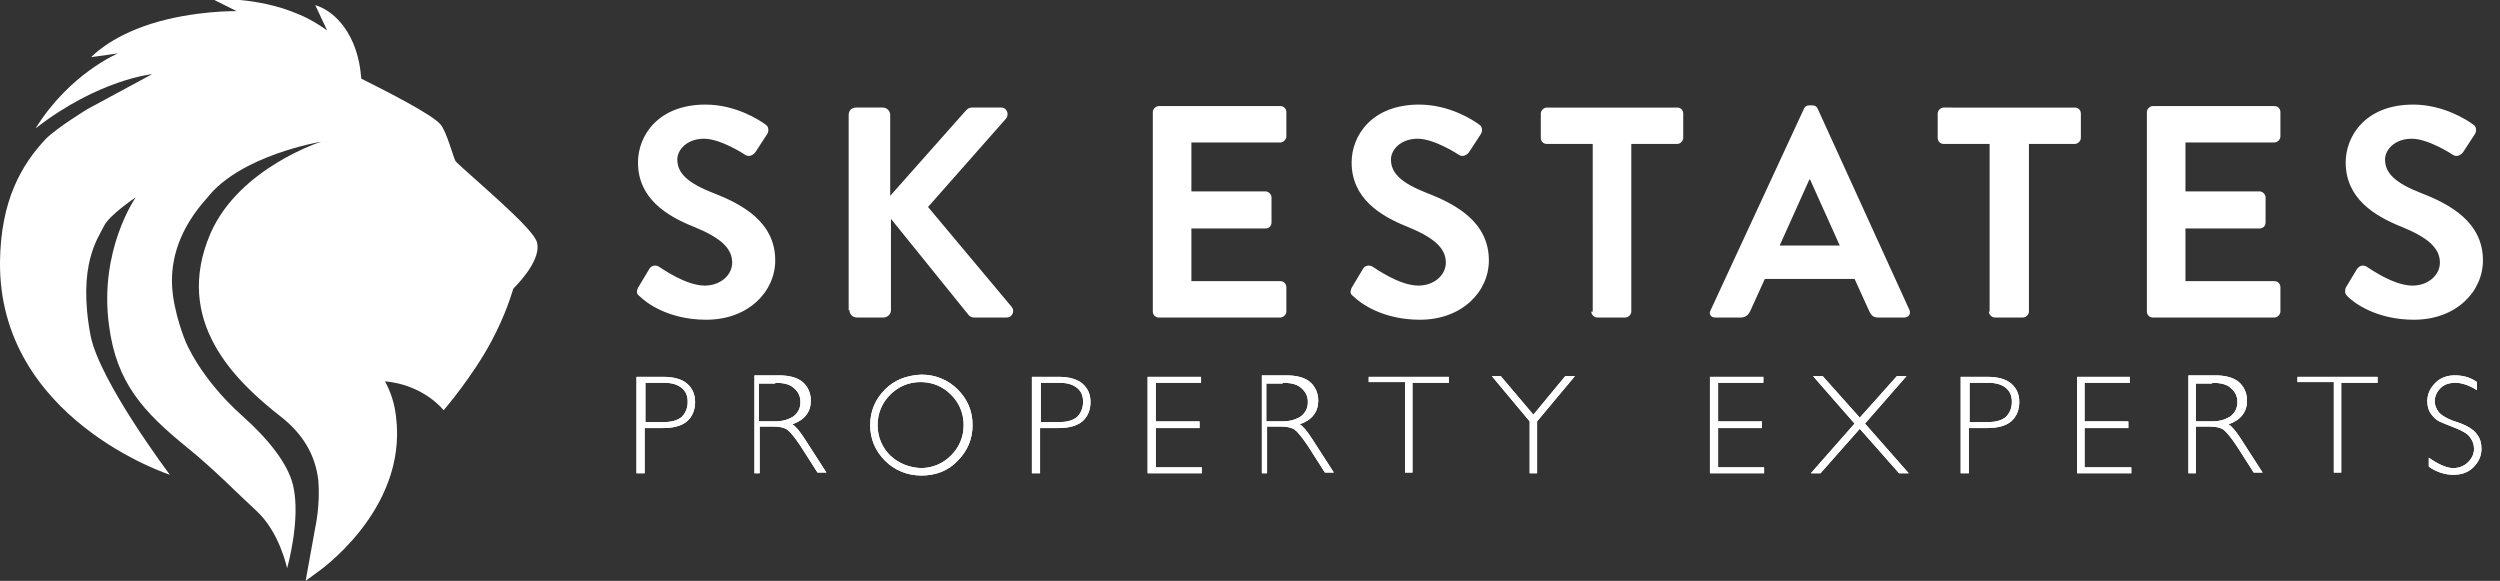
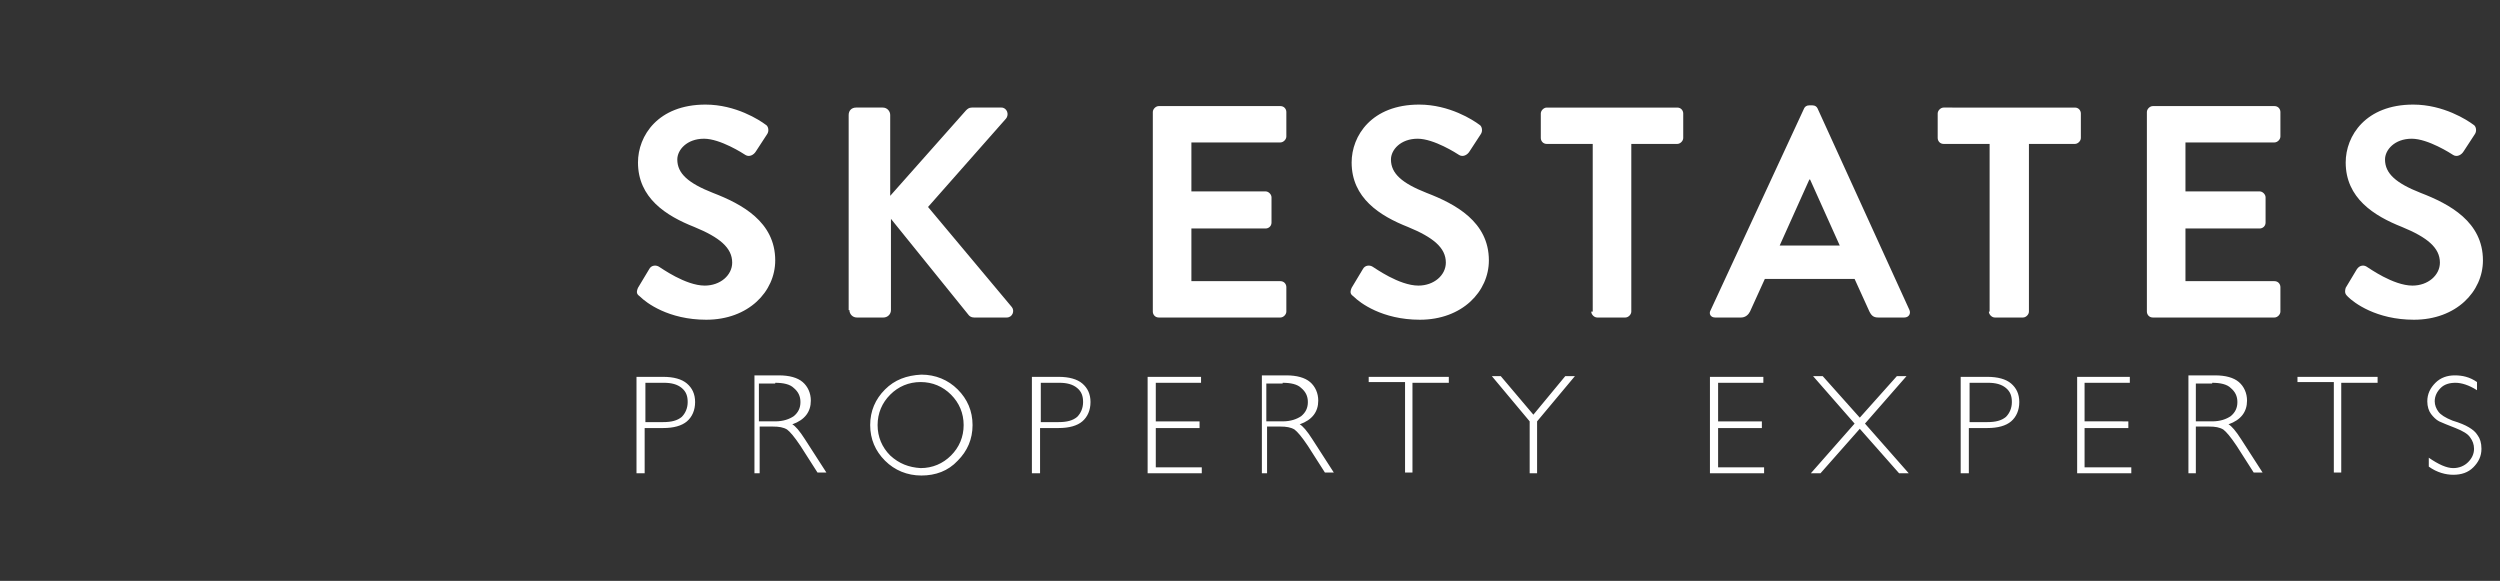
<svg xmlns="http://www.w3.org/2000/svg" version="1.1" id="Layer_1" x="0px" y="0px" width="337px" height="78.3px" viewBox="0 0 337 78.3" enable-background="new 0 0 337 78.3" xml:space="preserve">
  <rect x="0" y="0" width="337" height="78.3" fill="#333333" stroke="none" />
  <g>
-     <path fill="#FFFFFF" d="M43.3,19.1c0,0-11,3.5-14.9,12.3c-5.2,12,3.5,20.1,9.5,24.8c2.8,2.2,4.6,5,5,8.5c0.3,3.3-0.4,6.4-0.4,6.4   l-1.3,7.2l1.5-1.1c0,0,12.2-8.3,10.7-20.9c-0.2-2-0.8-3.6-1.5-4.9c5.3,0.5,7.9,3.9,7.9,3.9s3.9-4.5,6.5-9.4c1.9-3.6,2.6-6.1,2.9-7   c1.3-1.3,3.7-4.1,3.2-6.2c-0.4-1.3-2.9-3.7-8.4-8.6c-1.1-1-2.4-2.1-2.6-2.4c-0.2-0.2-1.2-4-2-4.9c-1-1.3-7.3-4.5-10.7-6.2   c-0.1-1.2-0.3-2.9-1.1-4.8c-1.9-4.4-5.1-5.1-5.1-5.1l1.6,3.4c0,0-1.9-1.4-3.9-2.2c-5.6-2.4-11.5-2-11.5-2l3.2,1.6   c0,0-5.8-0.1-11.5,1.7c-5.7,1.8-8.1,4.5-8.1,4.5l3.6-0.5c0,0-6.5,2.7-11.1,10.1c8.5-6.6,15.7-7.3,15.7-7.3l-8.7,4.7   c0,0-4.1,2.5-5.6,4C2.9,22.2,0.1,27,0,35.3C-0.2,56.5,22.9,64,22.9,64s-9.5-12.6-10.7-18.8C10.4,35.6,13.3,32,14,30.5   c0.7-1.5,4.3-3.9,4.3-3.9s-5,7.1-3.6,17.3c1,7.7,4.6,11.6,10.5,16.4c3.6,2.9,7,6.4,9.3,8.5c3.2,2.9,4.2,7.8,4.2,7.8   s1.9-6.6,0.8-11.2c-0.7-2.9-3.3-6.2-6.9-9.4c-5.7-5.1-7.6-10-7.6-10s-1.6-3.8-1.8-7.4c-0.2-3.7,1-7.8,4.7-11.9   C32.4,20.9,43.3,19.1,43.3,19.1" />
    <path fill="#FFFFFF" d="M86.3,40c0.8,0.8,3.8,3.1,8.9,3.1c5.7,0,9.3-3.8,9.3-8c0-5.2-4.5-7.6-8.4-9.1c-3.3-1.3-4.8-2.6-4.8-4.5   c0-1.3,1.3-2.8,3.6-2.8c2.2,0,5.3,2,5.6,2.2c0.5,0.3,1.1,0,1.4-0.5l1.5-2.3c0.3-0.4,0.2-1.1-0.2-1.3c-0.8-0.6-4-2.7-8.1-2.7   c-6.4,0-9.1,4.2-9.1,7.8c0,4.8,3.8,7.2,7.6,8.7c3.4,1.4,5.1,2.8,5.1,4.8c0,1.7-1.6,3.1-3.7,3.1c-2.6,0-5.9-2.4-6.1-2.5   c-0.4-0.3-1.1-0.3-1.4,0.3l-1.5,2.5C85.7,39.5,85.9,39.7,86.3,40 M114.5,41.8c0,0.5,0.4,1,1,1h3.6c0.5,0,1-0.4,1-1V29.5l10.5,13   c0.1,0.1,0.3,0.3,0.7,0.3h4.4c0.8,0,1.1-0.9,0.7-1.4l-11.3-13.5L135.6,16c0.5-0.6,0.1-1.5-0.6-1.5h-4c-0.4,0-0.6,0.2-0.8,0.4   L120,26.4V15.5c0-0.5-0.4-1-1-1h-3.6c-0.6,0-1,0.4-1,1V41.8z M155.4,42c0,0.4,0.3,0.8,0.8,0.8h16.4c0.4,0,0.8-0.4,0.8-0.8v-3.3   c0-0.4-0.3-0.8-0.8-0.8h-12v-7.1h10c0.4,0,0.8-0.3,0.8-0.8v-3.4c0-0.4-0.4-0.8-0.8-0.8h-10v-6.6h12c0.4,0,0.8-0.4,0.8-0.8v-3.3   c0-0.4-0.3-0.8-0.8-0.8h-16.4c-0.4,0-0.8,0.4-0.8,0.8V42z M182.5,40c0.8,0.8,3.8,3.1,8.9,3.1c5.7,0,9.3-3.8,9.3-8   c0-5.2-4.5-7.6-8.4-9.1c-3.3-1.3-4.8-2.6-4.8-4.5c0-1.3,1.3-2.8,3.6-2.8c2.2,0,5.3,2,5.6,2.2c0.5,0.3,1.1,0,1.4-0.5l1.5-2.3   c0.3-0.4,0.2-1.1-0.2-1.3c-0.8-0.6-4-2.7-8.1-2.7c-6.4,0-9.1,4.2-9.1,7.8c0,4.8,3.8,7.2,7.6,8.7c3.4,1.4,5.1,2.8,5.1,4.8   c0,1.7-1.6,3.1-3.7,3.1c-2.6,0-5.9-2.4-6.1-2.5c-0.4-0.3-1.1-0.3-1.4,0.3l-1.5,2.5C181.9,39.5,182.1,39.7,182.5,40 M214.5,42   c0,0.4,0.4,0.8,0.8,0.8h3.8c0.4,0,0.8-0.4,0.8-0.8V19.4h6.2c0.4,0,0.8-0.4,0.8-0.8v-3.3c0-0.4-0.3-0.8-0.8-0.8h-17.6   c-0.4,0-0.8,0.4-0.8,0.8v3.3c0,0.4,0.3,0.8,0.8,0.8h6.2V42z M231.2,42.8h3.5c0.6,0,1-0.4,1.2-0.8l2-4.4H250l2,4.4   c0.3,0.6,0.6,0.8,1.2,0.8h3.5c0.6,0,0.9-0.5,0.7-1l-12.4-27.2c-0.1-0.2-0.3-0.4-0.7-0.4h-0.4c-0.4,0-0.6,0.2-0.7,0.4l-12.6,27.2   C230.3,42.3,230.6,42.8,231.2,42.8 M239.9,33.1l4-8.9h0.1l4,8.9H239.9z M268.1,42c0,0.4,0.4,0.8,0.8,0.8h3.8c0.4,0,0.8-0.4,0.8-0.8   V19.4h6.2c0.4,0,0.8-0.4,0.8-0.8v-3.3c0-0.4-0.3-0.8-0.8-0.8H262c-0.4,0-0.8,0.4-0.8,0.8v3.3c0,0.4,0.3,0.8,0.8,0.8h6.2V42z    M289.4,42c0,0.4,0.3,0.8,0.8,0.8h16.4c0.4,0,0.8-0.4,0.8-0.8v-3.3c0-0.4-0.3-0.8-0.8-0.8h-12v-7.1h10c0.4,0,0.8-0.3,0.8-0.8v-3.4   c0-0.4-0.4-0.8-0.8-0.8h-10v-6.6h12c0.4,0,0.8-0.4,0.8-0.8v-3.3c0-0.4-0.3-0.8-0.8-0.8h-16.4c-0.4,0-0.8,0.4-0.8,0.8V42z M316.5,40   c0.8,0.8,3.8,3.1,8.9,3.1c5.7,0,9.3-3.8,9.3-8c0-5.2-4.5-7.6-8.4-9.1c-3.3-1.3-4.8-2.6-4.8-4.5c0-1.3,1.3-2.8,3.6-2.8   c2.2,0,5.3,2,5.6,2.2c0.5,0.3,1.1,0,1.4-0.5l1.5-2.3c0.3-0.4,0.2-1.1-0.2-1.3c-0.8-0.6-4-2.7-8.1-2.7c-6.4,0-9.1,4.2-9.1,7.8   c0,4.8,3.8,7.2,7.6,8.7c3.4,1.4,5.1,2.8,5.1,4.8c0,1.7-1.6,3.1-3.7,3.1c-2.6,0-5.9-2.4-6.1-2.5c-0.4-0.3-1-0.3-1.4,0.3l-1.5,2.5   C316,39.5,316.2,39.7,316.5,40" />
-     <path fill="#FFFFFF" d="M85.9,63.8h1v-6.1h2.5c1.4,0,2.5-0.3,3.2-0.9c0.7-0.6,1.1-1.5,1.1-2.6c0-1.1-0.4-1.9-1.1-2.5   c-0.7-0.6-1.8-0.9-3.2-0.9h-3.6V63.8z M89.5,51.6c1,0,1.8,0.2,2.4,0.7c0.6,0.5,0.8,1.1,0.8,1.9c0,0.8-0.3,1.5-0.8,2   c-0.6,0.5-1.4,0.7-2.5,0.7h-2.4v-5.3H89.5z M101.4,63.8h1v-6.3h1.8c0.8,0,1.4,0.1,1.9,0.4c0.4,0.3,1,1,1.8,2.2l2.3,3.6h1.2   l-2.9-4.5c-0.7-1.1-1.3-1.8-1.7-2c1.7-0.6,2.5-1.7,2.5-3.2c0-1-0.4-1.9-1.1-2.5c-0.7-0.6-1.8-0.9-3.2-0.9h-3.3V63.8z M104.5,51.6   c1.1,0,2,0.2,2.5,0.7c0.6,0.5,0.9,1.1,0.9,1.9c0,0.8-0.3,1.4-0.9,1.9c-0.6,0.4-1.4,0.7-2.5,0.7h-2.2v-5.1H104.5z M119.3,52.5   c-1.3,1.3-2,2.9-2,4.8c0,1.9,0.7,3.5,2,4.8c1.3,1.3,3,2,4.9,2c1.9,0,3.6-0.6,4.9-2c1.3-1.3,2-2.9,2-4.8c0-1.9-0.7-3.5-2-4.8   c-1.3-1.3-3-2-4.9-2C122.2,50.6,120.6,51.2,119.3,52.5 M120,61.4c-1.1-1.1-1.7-2.5-1.7-4.1c0-1.6,0.6-3,1.7-4.1   c1.1-1.1,2.5-1.7,4.1-1.7c1.6,0,3,0.6,4.1,1.7c1.1,1.1,1.7,2.5,1.7,4.1c0,1.6-0.6,3-1.7,4.1c-1.1,1.1-2.5,1.7-4.1,1.7   C122.5,63,121.2,62.5,120,61.4 M139.2,63.8h1v-6.1h2.5c1.4,0,2.5-0.3,3.2-0.9c0.7-0.6,1.1-1.5,1.1-2.6c0-1.1-0.4-1.9-1.1-2.5   c-0.7-0.6-1.8-0.9-3.2-0.9h-3.6V63.8z M142.8,51.6c1,0,1.8,0.2,2.4,0.7c0.6,0.5,0.8,1.1,0.8,1.9c0,0.8-0.3,1.5-0.8,2   c-0.6,0.5-1.4,0.7-2.5,0.7h-2.4v-5.3H142.8z M154.7,50.7v13.1h7.3V63h-6.2v-5.3h5.9v-0.9h-5.9v-5.2h6.1v-0.8H154.7z M169.8,63.8h1   v-6.3h1.8c0.8,0,1.4,0.1,1.9,0.4c0.4,0.3,1,1,1.8,2.2l2.3,3.6h1.2l-2.9-4.5c-0.7-1.1-1.3-1.8-1.7-2c1.7-0.6,2.5-1.7,2.5-3.2   c0-1-0.4-1.9-1.1-2.5c-0.7-0.6-1.8-0.9-3.2-0.9h-3.3V63.8z M172.9,51.6c1.1,0,2,0.2,2.5,0.7c0.6,0.5,0.9,1.1,0.9,1.9   c0,0.8-0.3,1.4-0.9,1.9c-0.6,0.4-1.4,0.7-2.5,0.7h-2.2v-5.1H172.9z M184.5,50.7v0.8h4.9v12.2h1V51.6h4.9v-0.8H184.5z M211,50.7   l-4.3,5.2l-4.4-5.2h-1.2l5.1,6.1v7h1v-7l5.1-6.1H211z M230.5,50.7v13.1h7.3V63h-6.2v-5.3h5.9v-0.9h-5.9v-5.2h6.1v-0.8H230.5z    M245.7,50.7h-1.3l5.6,6.4l-5.9,6.7h1.3l5.3-6l5.3,6h1.3l-5.9-6.7l5.6-6.4h-1.3l-5,5.6L245.7,50.7z M264.4,63.8h1v-6.1h2.5   c1.4,0,2.5-0.3,3.2-0.9c0.7-0.6,1.1-1.5,1.1-2.6c0-1.1-0.4-1.9-1.1-2.5c-0.7-0.6-1.8-0.9-3.2-0.9h-3.6V63.8z M268,51.6   c1,0,1.8,0.2,2.4,0.7c0.6,0.5,0.8,1.1,0.8,1.9c0,0.8-0.3,1.5-0.8,2c-0.6,0.5-1.4,0.7-2.5,0.7h-2.4v-5.3H268z M280,50.7v13.1h7.3V63   H281v-5.3h5.9v-0.9H281v-5.2h6.1v-0.8H280z M295,63.8h1v-6.3h1.8c0.8,0,1.4,0.1,1.9,0.4c0.4,0.3,1,1,1.8,2.2l2.3,3.6h1.2l-2.9-4.5   c-0.7-1.1-1.3-1.8-1.7-2c1.7-0.6,2.5-1.7,2.5-3.2c0-1-0.4-1.9-1.1-2.5c-0.7-0.6-1.8-0.9-3.2-0.9H295V63.8z M298.2,51.6   c1.1,0,2,0.2,2.5,0.7c0.6,0.5,0.9,1.1,0.9,1.9c0,0.8-0.3,1.4-0.9,1.9c-0.6,0.4-1.4,0.7-2.5,0.7H296v-5.1H298.2z M309.7,50.7v0.8   h4.9v12.2h1V51.6h4.9v-0.8H309.7z M330.9,50.6c-1,0-1.9,0.3-2.6,1c-0.7,0.7-1.1,1.5-1.1,2.5c0,0.7,0.2,1.3,0.5,1.7   c0.3,0.4,0.7,0.8,1.1,1c0.4,0.2,1.2,0.5,2.2,0.9c1,0.4,1.7,0.8,2,1.3c0.3,0.4,0.5,0.9,0.5,1.5c0,0.7-0.3,1.3-0.8,1.8   c-0.5,0.5-1.2,0.8-2,0.8c-0.9,0-2-0.5-3.3-1.4v1.2c1.1,0.8,2.3,1.1,3.3,1.1c1.1,0,2-0.3,2.7-1c0.7-0.7,1.1-1.5,1.1-2.5   c0-0.8-0.2-1.4-0.5-1.8c-0.3-0.5-0.7-0.8-1.2-1.1c-0.5-0.3-1.2-0.6-2.2-0.9c-1-0.4-1.6-0.8-1.9-1.2c-0.3-0.4-0.5-0.9-0.5-1.4   c0-0.7,0.3-1.3,0.8-1.8c0.5-0.5,1.2-0.7,2-0.7c0.8,0,1.8,0.3,2.9,1v-1.1C332.9,50.8,331.9,50.6,330.9,50.6" />
    <path fill="#FFFFFF" d="M85.9,63.8h1v-6.1h2.5c1.4,0,2.5-0.3,3.2-0.9c0.7-0.6,1.1-1.5,1.1-2.6c0-1.1-0.4-1.9-1.1-2.5   c-0.7-0.6-1.8-0.9-3.2-0.9h-3.6V63.8z M89.5,51.6c1,0,1.8,0.2,2.4,0.7c0.6,0.5,0.8,1.1,0.8,1.9c0,0.8-0.3,1.5-0.8,2   c-0.6,0.5-1.4,0.7-2.5,0.7h-2.4v-5.3H89.5z M101.4,63.8h1v-6.3h1.8c0.8,0,1.4,0.1,1.9,0.4c0.4,0.3,1,1,1.8,2.2l2.3,3.6h1.2   l-2.9-4.5c-0.7-1.1-1.3-1.8-1.7-2c1.7-0.6,2.5-1.7,2.5-3.2c0-1-0.4-1.9-1.1-2.5c-0.7-0.6-1.8-0.9-3.2-0.9h-3.3V63.8z M104.5,51.6   c1.1,0,2,0.2,2.5,0.7c0.6,0.5,0.9,1.1,0.9,1.9c0,0.8-0.3,1.4-0.9,1.9c-0.6,0.4-1.4,0.7-2.5,0.7h-2.2v-5.1H104.5z M119.3,52.5   c-1.3,1.3-2,2.9-2,4.8c0,1.9,0.7,3.5,2,4.8c1.3,1.3,3,2,4.9,2c1.9,0,3.6-0.6,4.9-2c1.3-1.3,2-2.9,2-4.8c0-1.9-0.7-3.5-2-4.8   c-1.3-1.3-3-2-4.9-2C122.2,50.6,120.6,51.2,119.3,52.5 M120,61.4c-1.1-1.1-1.7-2.5-1.7-4.1c0-1.6,0.6-3,1.7-4.1   c1.1-1.1,2.5-1.7,4.1-1.7c1.6,0,3,0.6,4.1,1.7c1.1,1.1,1.7,2.5,1.7,4.1c0,1.6-0.6,3-1.7,4.1c-1.1,1.1-2.5,1.7-4.1,1.7   C122.5,63,121.2,62.5,120,61.4 M139.2,63.8h1v-6.1h2.5c1.4,0,2.5-0.3,3.2-0.9c0.7-0.6,1.1-1.5,1.1-2.6c0-1.1-0.4-1.9-1.1-2.5   c-0.7-0.6-1.8-0.9-3.2-0.9h-3.6V63.8z M142.8,51.6c1,0,1.8,0.2,2.4,0.7c0.6,0.5,0.8,1.1,0.8,1.9c0,0.8-0.3,1.5-0.8,2   c-0.6,0.5-1.4,0.7-2.5,0.7h-2.4v-5.3H142.8z M154.7,50.7v13.1h7.3V63h-6.2v-5.3h5.9v-0.9h-5.9v-5.2h6.1v-0.8H154.7z M169.8,63.8h1   v-6.3h1.8c0.8,0,1.4,0.1,1.9,0.4c0.4,0.3,1,1,1.8,2.2l2.3,3.6h1.2l-2.9-4.5c-0.7-1.1-1.3-1.8-1.7-2c1.7-0.6,2.5-1.7,2.5-3.2   c0-1-0.4-1.9-1.1-2.5c-0.7-0.6-1.8-0.9-3.2-0.9h-3.3V63.8z M172.9,51.6c1.1,0,2,0.2,2.5,0.7c0.6,0.5,0.9,1.1,0.9,1.9   c0,0.8-0.3,1.4-0.9,1.9c-0.6,0.4-1.4,0.7-2.5,0.7h-2.2v-5.1H172.9z M184.5,50.7v0.8h4.9v12.2h1V51.6h4.9v-0.8H184.5z M211,50.7   l-4.3,5.2l-4.4-5.2h-1.2l5.1,6.1v7h1v-7l5.1-6.1H211z M230.5,50.7v13.1h7.3V63h-6.2v-5.3h5.9v-0.9h-5.9v-5.2h6.1v-0.8H230.5z    M245.7,50.7h-1.3l5.6,6.4l-5.9,6.7h1.3l5.3-6l5.3,6h1.3l-5.9-6.7l5.6-6.4h-1.3l-5,5.6L245.7,50.7z M264.4,63.8h1v-6.1h2.5   c1.4,0,2.5-0.3,3.2-0.9c0.7-0.6,1.1-1.5,1.1-2.6c0-1.1-0.4-1.9-1.1-2.5c-0.7-0.6-1.8-0.9-3.2-0.9h-3.6V63.8z M268,51.6   c1,0,1.8,0.2,2.4,0.7c0.6,0.5,0.8,1.1,0.8,1.9c0,0.8-0.3,1.5-0.8,2c-0.6,0.5-1.4,0.7-2.5,0.7h-2.4v-5.3H268z M280,50.7v13.1h7.3V63   H281v-5.3h5.9v-0.9H281v-5.2h6.1v-0.8H280z M295,63.8h1v-6.3h1.8c0.8,0,1.4,0.1,1.9,0.4c0.4,0.3,1,1,1.8,2.2l2.3,3.6h1.2l-2.9-4.5   c-0.7-1.1-1.3-1.8-1.7-2c1.7-0.6,2.5-1.7,2.5-3.2c0-1-0.4-1.9-1.1-2.5c-0.7-0.6-1.8-0.9-3.2-0.9H295V63.8z M298.2,51.6   c1.1,0,2,0.2,2.5,0.7c0.6,0.5,0.9,1.1,0.9,1.9c0,0.8-0.3,1.4-0.9,1.9c-0.6,0.4-1.4,0.7-2.5,0.7H296v-5.1H298.2z M309.7,50.7v0.8   h4.9v12.2h1V51.6h4.9v-0.8H309.7z M330.9,50.6c-1,0-1.9,0.3-2.6,1c-0.7,0.7-1.1,1.5-1.1,2.5c0,0.7,0.2,1.3,0.5,1.7   c0.3,0.4,0.7,0.8,1.1,1c0.4,0.2,1.2,0.5,2.2,0.9c1,0.4,1.7,0.8,2,1.3c0.3,0.4,0.5,0.9,0.5,1.5c0,0.7-0.3,1.3-0.8,1.8   c-0.5,0.5-1.2,0.8-2,0.8c-0.9,0-2-0.5-3.3-1.4v1.2c1.1,0.8,2.3,1.1,3.3,1.1c1.1,0,2-0.3,2.7-1c0.7-0.7,1.1-1.5,1.1-2.5   c0-0.8-0.2-1.4-0.5-1.8c-0.3-0.5-0.7-0.8-1.2-1.1c-0.5-0.3-1.2-0.6-2.2-0.9c-1-0.4-1.6-0.8-1.9-1.2c-0.3-0.4-0.5-0.9-0.5-1.4   c0-0.7,0.3-1.3,0.8-1.8c0.5-0.5,1.2-0.7,2-0.7c0.8,0,1.8,0.3,2.9,1v-1.1C332.9,50.8,331.9,50.6,330.9,50.6" />
  </g>
</svg>